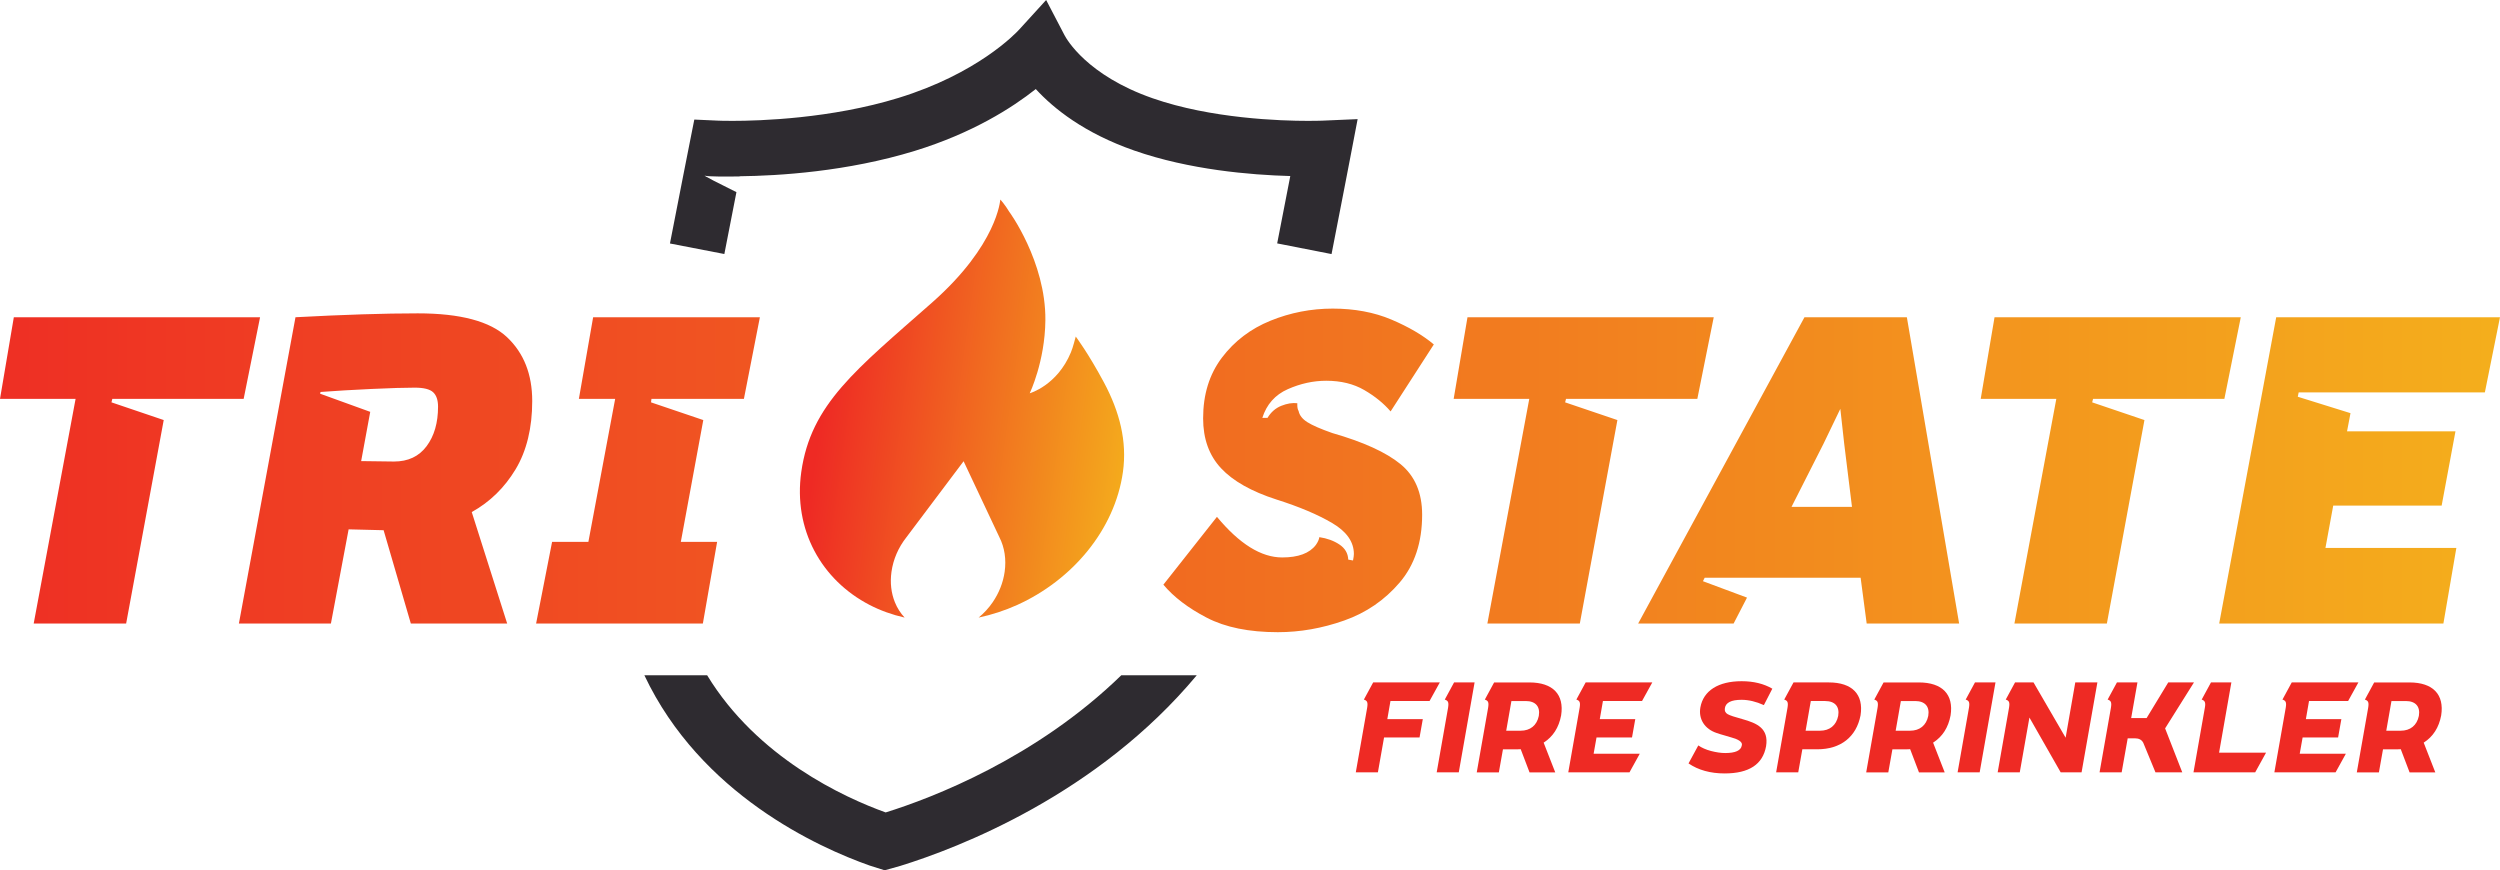
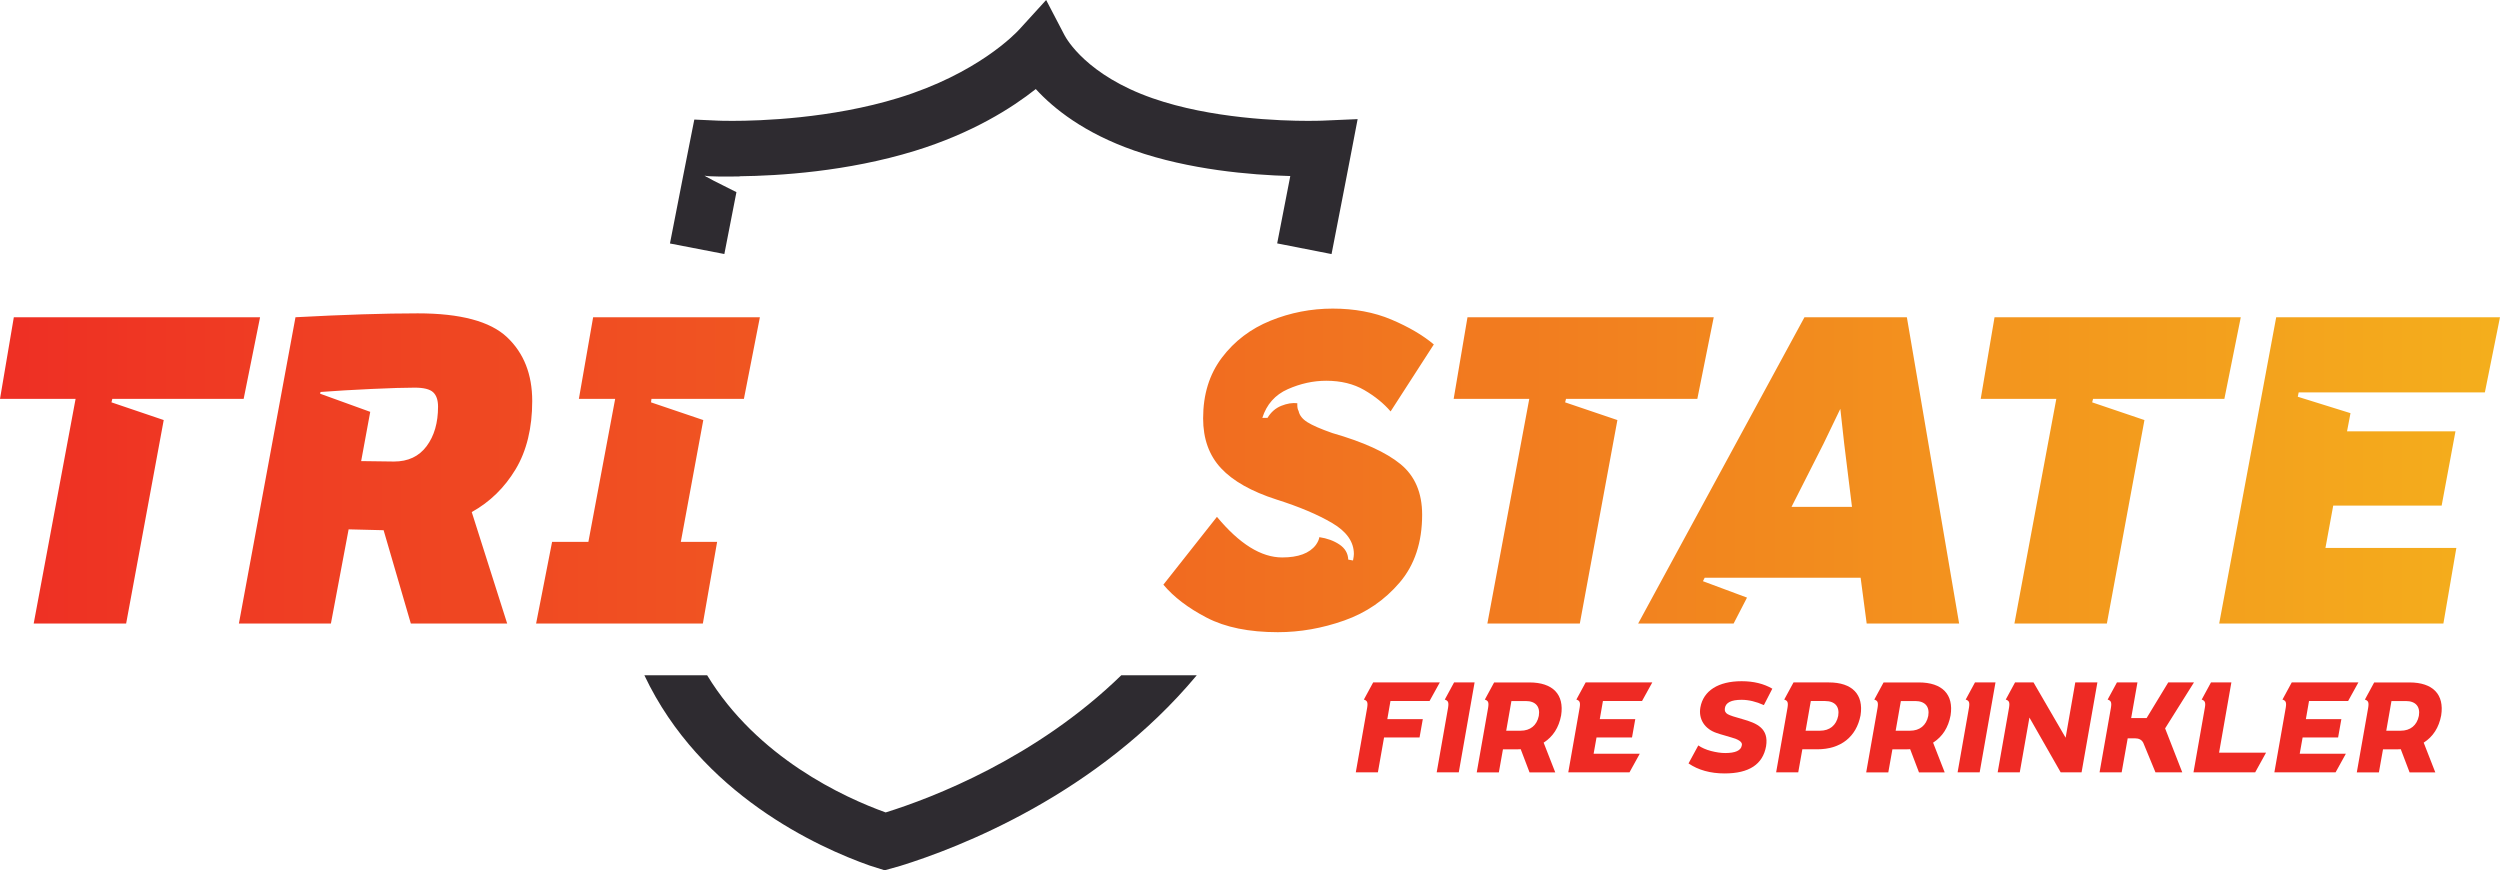
<svg xmlns="http://www.w3.org/2000/svg" xmlns:xlink="http://www.w3.org/1999/xlink" id="Layer_2" data-name="Layer 2" viewBox="0 0 1846.14 642.66">
  <defs>
    <style> .cls-1 { fill: url(#linear-gradient); } .cls-1, .cls-2, .cls-3, .cls-4, .cls-5 { stroke-width: 0px; } .cls-2 { fill: #ee2a24; } .cls-3 { fill: none; } .cls-4 { fill: url(#linear-gradient-2); } .cls-6 { clip-path: url(#clippath); } .cls-5 { fill: #2e2b30; } </style>
    <clipPath id="clippath">
-       <path class="cls-3" d="m738.68,147.39c-.06.11-1.97,33.33-50.45,76.09-55.93,49.35-89.47,74.82-96.53,125.06-6,42.69,14.93,79.78,50.49,98.2,7.93,4.1,16.61,7.22,25.83,9.32-3.01-3.23-5.46-7.04-7.18-11.32-2.68-6.62-3.68-14.3-2.52-22.51,1.28-9.17,5.11-17.98,11.04-25.5l42.22-56.13,26.44,56.13c3.82,7.51,5.17,16.33,3.88,25.5-1.15,8.2-4.31,15.88-8.85,22.51-2.93,4.28-6.45,8.09-10.37,11.32,9.83-2.11,19.39-5.22,28.46-9.32,40.74-18.42,72.1-55.51,78.1-98.2,3.17-22.59-2.43-44.47-14.04-66.16-11.62-21.69-20.8-33.85-20.8-33.85-.59,1.85-1.86,7.54-3.58,11.67-10.16,24.52-30.41,30.22-30.41,30.22,0,0,11.27-23.47,11.56-53.91.42-43.39-27.06-80.76-26.57-79.94-3.2-5.34-6.61-9.22-6.74-9.22,0,0,0,.01.02.05" />
-     </clipPath>
+       </clipPath>
    <linearGradient id="linear-gradient" x1="3774.03" y1="703" x2="3780.48" y2="703" gradientTransform="translate(-142066.94 26198.53) scale(36.84 -36.84) skewX(8)" gradientUnits="userSpaceOnUse">
      <stop offset="0" stop-color="#ee2a24" />
      <stop offset="1" stop-color="#f4af1c" />
    </linearGradient>
    <linearGradient id="linear-gradient-2" x1="3854.91" y1="702.08" x2="3861.36" y2="702.08" gradientTransform="translate(-1152227.72 210186.97) scale(298.88 -298.88)" xlink:href="#linear-gradient" />
  </defs>
  <g id="Layer_1-2" data-name="Layer 1">
    <path class="cls-5" d="m522.19,498.63h-46.36c41.51,87.85,128.38,127.16,166.41,140.55l11.05,3.49,11.54-3.24c42.93-13.29,145.52-52.66,218.94-140.79h-55.73c-63,61.27-139.4,90.5-174.01,101.31-30.92-11.13-94.85-40.52-131.84-101.31M1002.55,87.97l-25.85,1.12c-.23.01-4.13.17-10.7.17-20.15,0-71.67-1.62-114.88-16.71-48.41-16.91-63.49-43.6-65.05-46.6l-13.54-25.95-19.72,21.64c-3.01,3.3-31.06,32.75-89.35,50.67-49.81,15.3-102.33,16.95-122.59,16.95-6.54,0-10.37-.15-10.59-.17l-17.57-.79-3.42,17.26s-7.44,37.5-14.56,74.24l40.17,7.78c3.14-16.18,6.33-32.49,8.92-45.69-10.68-5.21-25.74-12.94-23.21-12.13,2.18.7,15.29.68,25.5.54,0-.04.01-.09.03-.14,28.73-.32,79.43-3.39,129.34-18.73,42.72-13.13,72.08-31.95,89.4-45.67,13.21,14.44,35.82,32.53,72.75,45.43,40.65,14.19,85.77,18.02,115.19,18.81-2.67,13.81-6.18,31.86-9.68,49.74l40.15,7.88c7.21-36.73,14.4-74.23,14.4-74.23l4.86-25.41Z" />
    <g class="cls-6">
      <polygon class="cls-1" points="585.7 147.34 875.81 147.34 832.43 456.07 542.32 456.07 585.7 147.34" />
    </g>
    <g>
      <path class="cls-2" d="m1026.79,517.67l-2.32,13.37h26.21l-2.41,13.55h-26.21l-4.55,25.76h-16.32l8.38-47.6c.71-4.28,0-5.35-2.41-6.15l6.86-12.66h49.21l-7.58,13.73h-28.89Z" />
-       <path class="cls-2" d="m1060.94,570.35l8.38-47.6c.71-4.28,0-5.35-2.41-6.15l6.86-12.66h15.15l-11.68,66.41h-16.32Z" />
+       <path class="cls-2" d="m1060.94,570.35l8.38-47.6c.71-4.28,0-5.35-2.41-6.15l6.86-12.66h15.15l-11.68,66.41h-16.32" />
      <path class="cls-2" d="m1139.92,548.43l8.56,21.93h-18.99l-6.51-17.12-2.05.09h-11.06l-3.03,17.03h-16.32l8.38-47.6c.71-4.28,0-5.35-2.41-6.15l6.86-12.66h26.03c17.39,0,25.86,8.91,23.45,24.33-1.69,9.01-5.98,15.69-12.93,20.15Zm-27.64-8.83h10.61c7.13,0,12.03-3.92,13.46-10.96,1.16-6.86-2.41-10.96-9.63-10.96h-10.61l-3.84,21.93Z" />
      <path class="cls-2" d="m1183.69,517.67l-2.32,13.37h26.21l-2.41,13.55h-26.21l-2.14,12.03h34.06l-7.58,13.73h-45.2l8.38-47.6c.71-4.28,0-5.35-2.41-6.15l6.86-12.66h49.21l-7.58,13.73h-28.89Z" />
      <path class="cls-2" d="m1273.55,571.15c-10.52,0-19.43-2.49-26.65-7.4l7.22-13.28c2.5,1.69,5.62,3.12,9.36,4.1,3.84.98,7.31,1.52,10.52,1.52,7.49,0,11.59-1.87,12.22-5.53.98-2.76-3.12-4.72-7.31-5.88-1.34-.45-3.12-.98-5.44-1.61s-4.28-1.25-5.79-1.78c-8.82-2.94-13.55-10.25-12.03-18.9,2.23-12.39,13.28-19.35,30.49-19.35,8.82,0,16.4,1.87,22.64,5.53l-6.24,12.12c-5.71-2.59-11.23-3.92-16.49-3.92-7.58,0-11.68,2.05-12.3,6.15-.36,2.05.35,3.48,2.05,4.46,1.69.98,5.35,2.13,10.88,3.65,10.79,3.03,19.62,6.86,17.48,20.06-2.41,13.38-12.57,20.06-30.58,20.06Z" />
      <path class="cls-2" d="m1324.45,503.94h26.03c17.39,0,25.86,8.91,23.45,24.33-3.12,15.96-14.71,25.05-31.92,25.05h-11.06l-3.03,17.03h-16.32l8.38-47.6c.71-4.28,0-5.35-2.41-6.15l6.86-12.66Zm23.36,13.73h-10.61l-3.84,21.93h10.61c7.13,0,12.03-3.92,13.46-10.96,1.16-6.86-2.41-10.96-9.63-10.96Z" />
      <path class="cls-2" d="m1427.51,548.43l8.56,21.93h-18.99l-6.51-17.12-2.05.09h-11.06l-3.03,17.03h-16.32l8.38-47.6c.71-4.28,0-5.35-2.41-6.15l6.86-12.66h26.03c17.39,0,25.86,8.91,23.45,24.33-1.69,9.01-5.98,15.69-12.93,20.15Zm-27.64-8.83h10.61c7.13,0,12.03-3.92,13.46-10.96,1.16-6.86-2.41-10.96-9.63-10.96h-10.61l-3.84,21.93Z" />
      <path class="cls-2" d="m1445.6,570.35l8.38-47.6c.71-4.28,0-5.35-2.41-6.15l6.86-12.66h15.15l-11.68,66.41h-16.32Z" />
      <path class="cls-2" d="m1548.83,503.94l-11.68,66.41h-15.42l-23.09-40.47-7.13,40.47h-16.32l8.38-47.6c.71-4.28,0-5.35-2.41-6.15l6.86-12.66h13.64l23.71,40.83,7.13-40.83h16.31Z" />
      <path class="cls-2" d="m1598.85,537.9l12.66,32.45h-19.79l-9.01-21.84c-1.16-2.23-3.21-3.3-6.24-3.3h-5.26l-4.46,25.14h-16.32l8.38-47.6c.71-4.28,0-5.35-2.41-6.15l6.86-12.66h15.15l-4.63,26.3h11.41l15.96-26.3h18.99l-21.31,33.96Z" />
      <path class="cls-2" d="m1673.37,555.82l-8.02,14.53h-45.56l8.38-47.6c.8-4.28-.09-5.35-2.32-6.15l6.86-12.66h15.06l-9.09,51.88h34.68Z" />
      <path class="cls-2" d="m1705.11,517.67l-2.32,13.37h26.21l-2.41,13.55h-26.21l-2.14,12.03h34.06l-7.58,13.73h-45.2l8.38-47.6c.71-4.28,0-5.35-2.41-6.15l6.86-12.66h49.21l-7.58,13.73h-28.89Z" />
      <path class="cls-2" d="m1789.8,548.43l8.56,21.93h-18.99l-6.51-17.12-2.05.09h-11.06l-3.03,17.03h-16.32l8.38-47.6c.71-4.28,0-5.35-2.41-6.15l6.86-12.66h26.03c17.39,0,25.86,8.91,23.45,24.33-1.69,9.01-5.98,15.69-12.93,20.15Zm-27.64-8.83h10.61c7.13,0,12.03-3.92,13.46-10.96,1.16-6.86-2.41-10.96-9.63-10.96h-10.61l-3.84,21.93Z" />
    </g>
    <path class="cls-4" d="m179.92,294.56h-96.98l-.64,2.55,38.6,13.08-27.75,150.26H24.88l30.94-165.89H0l10.21-60.29h181.84l-12.12,60.29Zm123.46,165.89l-20.1-68.91-25.84-.64-13.08,69.55h-67.95l41.79-226.18c35.73-1.91,65.82-2.87,90.28-2.87,31.47,0,53.43,5.85,65.88,17.55,12.44,11.7,18.66,27.44,18.66,47.21s-4.1,36.8-12.28,50.4c-8.19,13.61-18.98,24.14-32.38,31.58l26.16,82.31h-71.14Zm-12.44-119.63c10.42,0,18.45-3.77,24.09-11.33,5.63-7.55,8.45-17.28,8.45-29.19,0-4.89-1.23-8.45-3.67-10.69-2.45-2.23-6.97-3.35-13.56-3.35-7.23,0-17.81.32-31.74.96-13.93.64-26.53,1.39-37.8,2.23l-.32,1.28,37.01,13.4-6.7,36.37,24.25.32Zm238.62,59.34l-10.53,60.29h-123.14l11.8-60.29h26.8l19.78-105.59h-26.8l10.53-60.29h123.14l-11.8,60.29h-68.27l-.32,2.55,38.6,13.08-16.59,89.96h26.8Zm497.34-96.34c-5.1-5.95-11.59-11.22-19.46-15.79-7.87-4.57-17.23-6.86-28.07-6.86-9.57,0-19.04,2.07-28.39,6.22-9.36,4.15-15.63,11.22-18.82,21.21h3.83c2.55-4.25,5.95-7.23,10.21-8.93,4.25-1.7,8.18-2.34,11.8-1.91v1.28c0,1.91.32,3.4.96,4.47.64,3.19,2.82,5.96,6.54,8.29,3.72,2.34,9.83,5,18.34,7.98,22.97,6.59,39.77,14.25,50.4,22.97,10.63,8.72,15.95,21.16,15.95,37.32,0,20.42-5.53,37.12-16.59,50.09-11.06,12.97-24.72,22.33-40.99,28.07-16.27,5.74-32.59,8.61-48.97,8.61-21.27,0-38.76-3.56-52.48-10.69-13.72-7.12-24.4-15.26-32.06-24.4l39.56-50.09c16.59,19.99,32.64,29.99,48.17,29.99,11.91,0,20.2-3.08,24.88-9.25,1.49-2.12,2.34-4.04,2.55-5.74,5.74.85,10.69,2.66,14.83,5.42,4.15,2.77,6.33,6.49,6.54,11.17l3.51.64c.42-2.12.64-3.72.64-4.79,0-8.93-5.32-16.53-15.95-22.81-10.64-6.27-24.35-12.07-41.15-17.39-18.5-5.95-32.17-13.66-40.99-23.13-8.83-9.46-13.24-21.74-13.24-36.85,0-17.65,4.63-32.59,13.88-44.82,9.25-12.23,21.21-21.32,35.89-27.28,14.67-5.95,29.99-8.93,45.94-8.93s30.63,2.71,43.39,8.13c12.76,5.42,23.18,11.54,31.26,18.34l-31.9,49.45Zm226.5-9.25h-96.98l-.64,2.55,38.6,13.08-27.75,150.26h-68.27l30.94-165.89h-55.83l10.21-60.29h181.84l-12.12,60.29Zm120.59,132.07h-115.16l-1.28,2.55,32.54,12.12-9.89,19.14h-70.5l122.82-226.18h75.61l38.6,226.18h-68.27l-4.47-33.82Zm-6.38-52.32l-5.74-46.58-2.87-25.84-12.44,25.84-23.61,46.58h44.66Zm274.99-79.75h-96.98l-.64,2.55,38.6,13.08-27.75,150.26h-68.27l30.94-165.89h-55.83l10.21-60.29h181.84l-12.12,60.29Zm171.31,110.06l-9.57,55.83h-165.57l42.11-226.18h165.25l-11.17,55.51h-137.5l-.64,3.19,38.92,12.12-2.55,13.4h80.07l-10.21,54.87h-80.07l-5.74,31.26h96.66Z" />
  </g>
</svg>